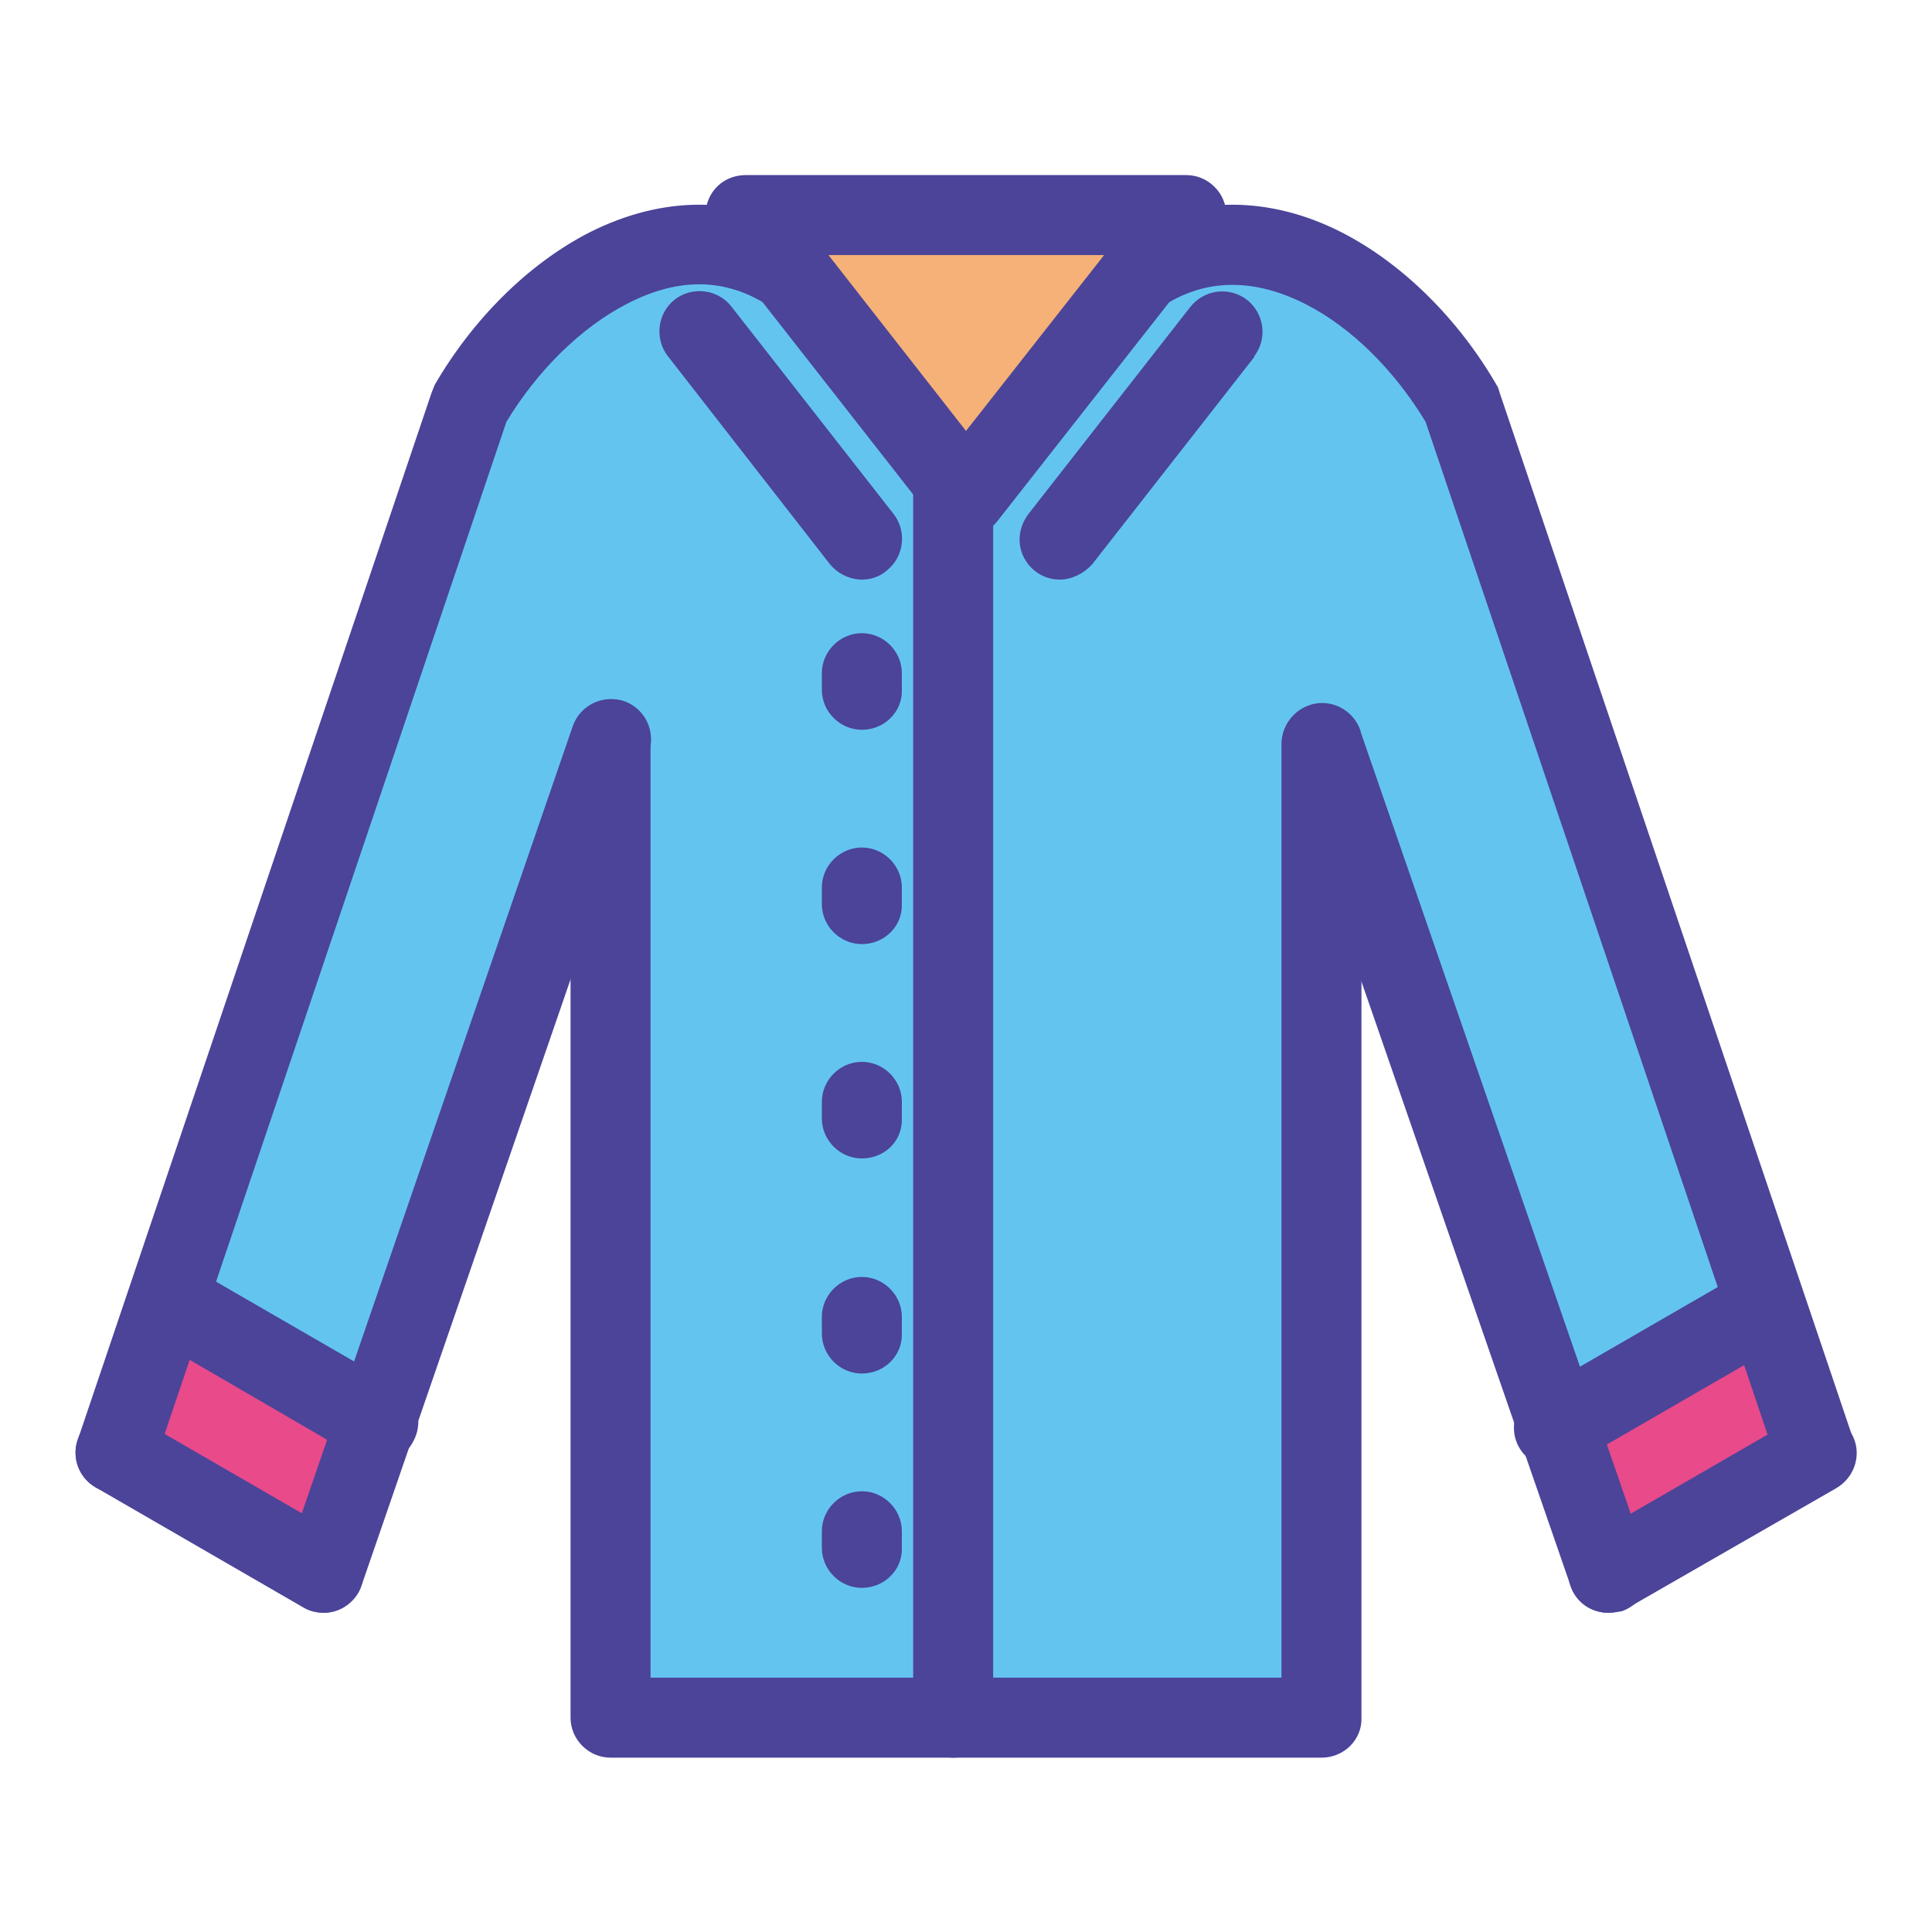
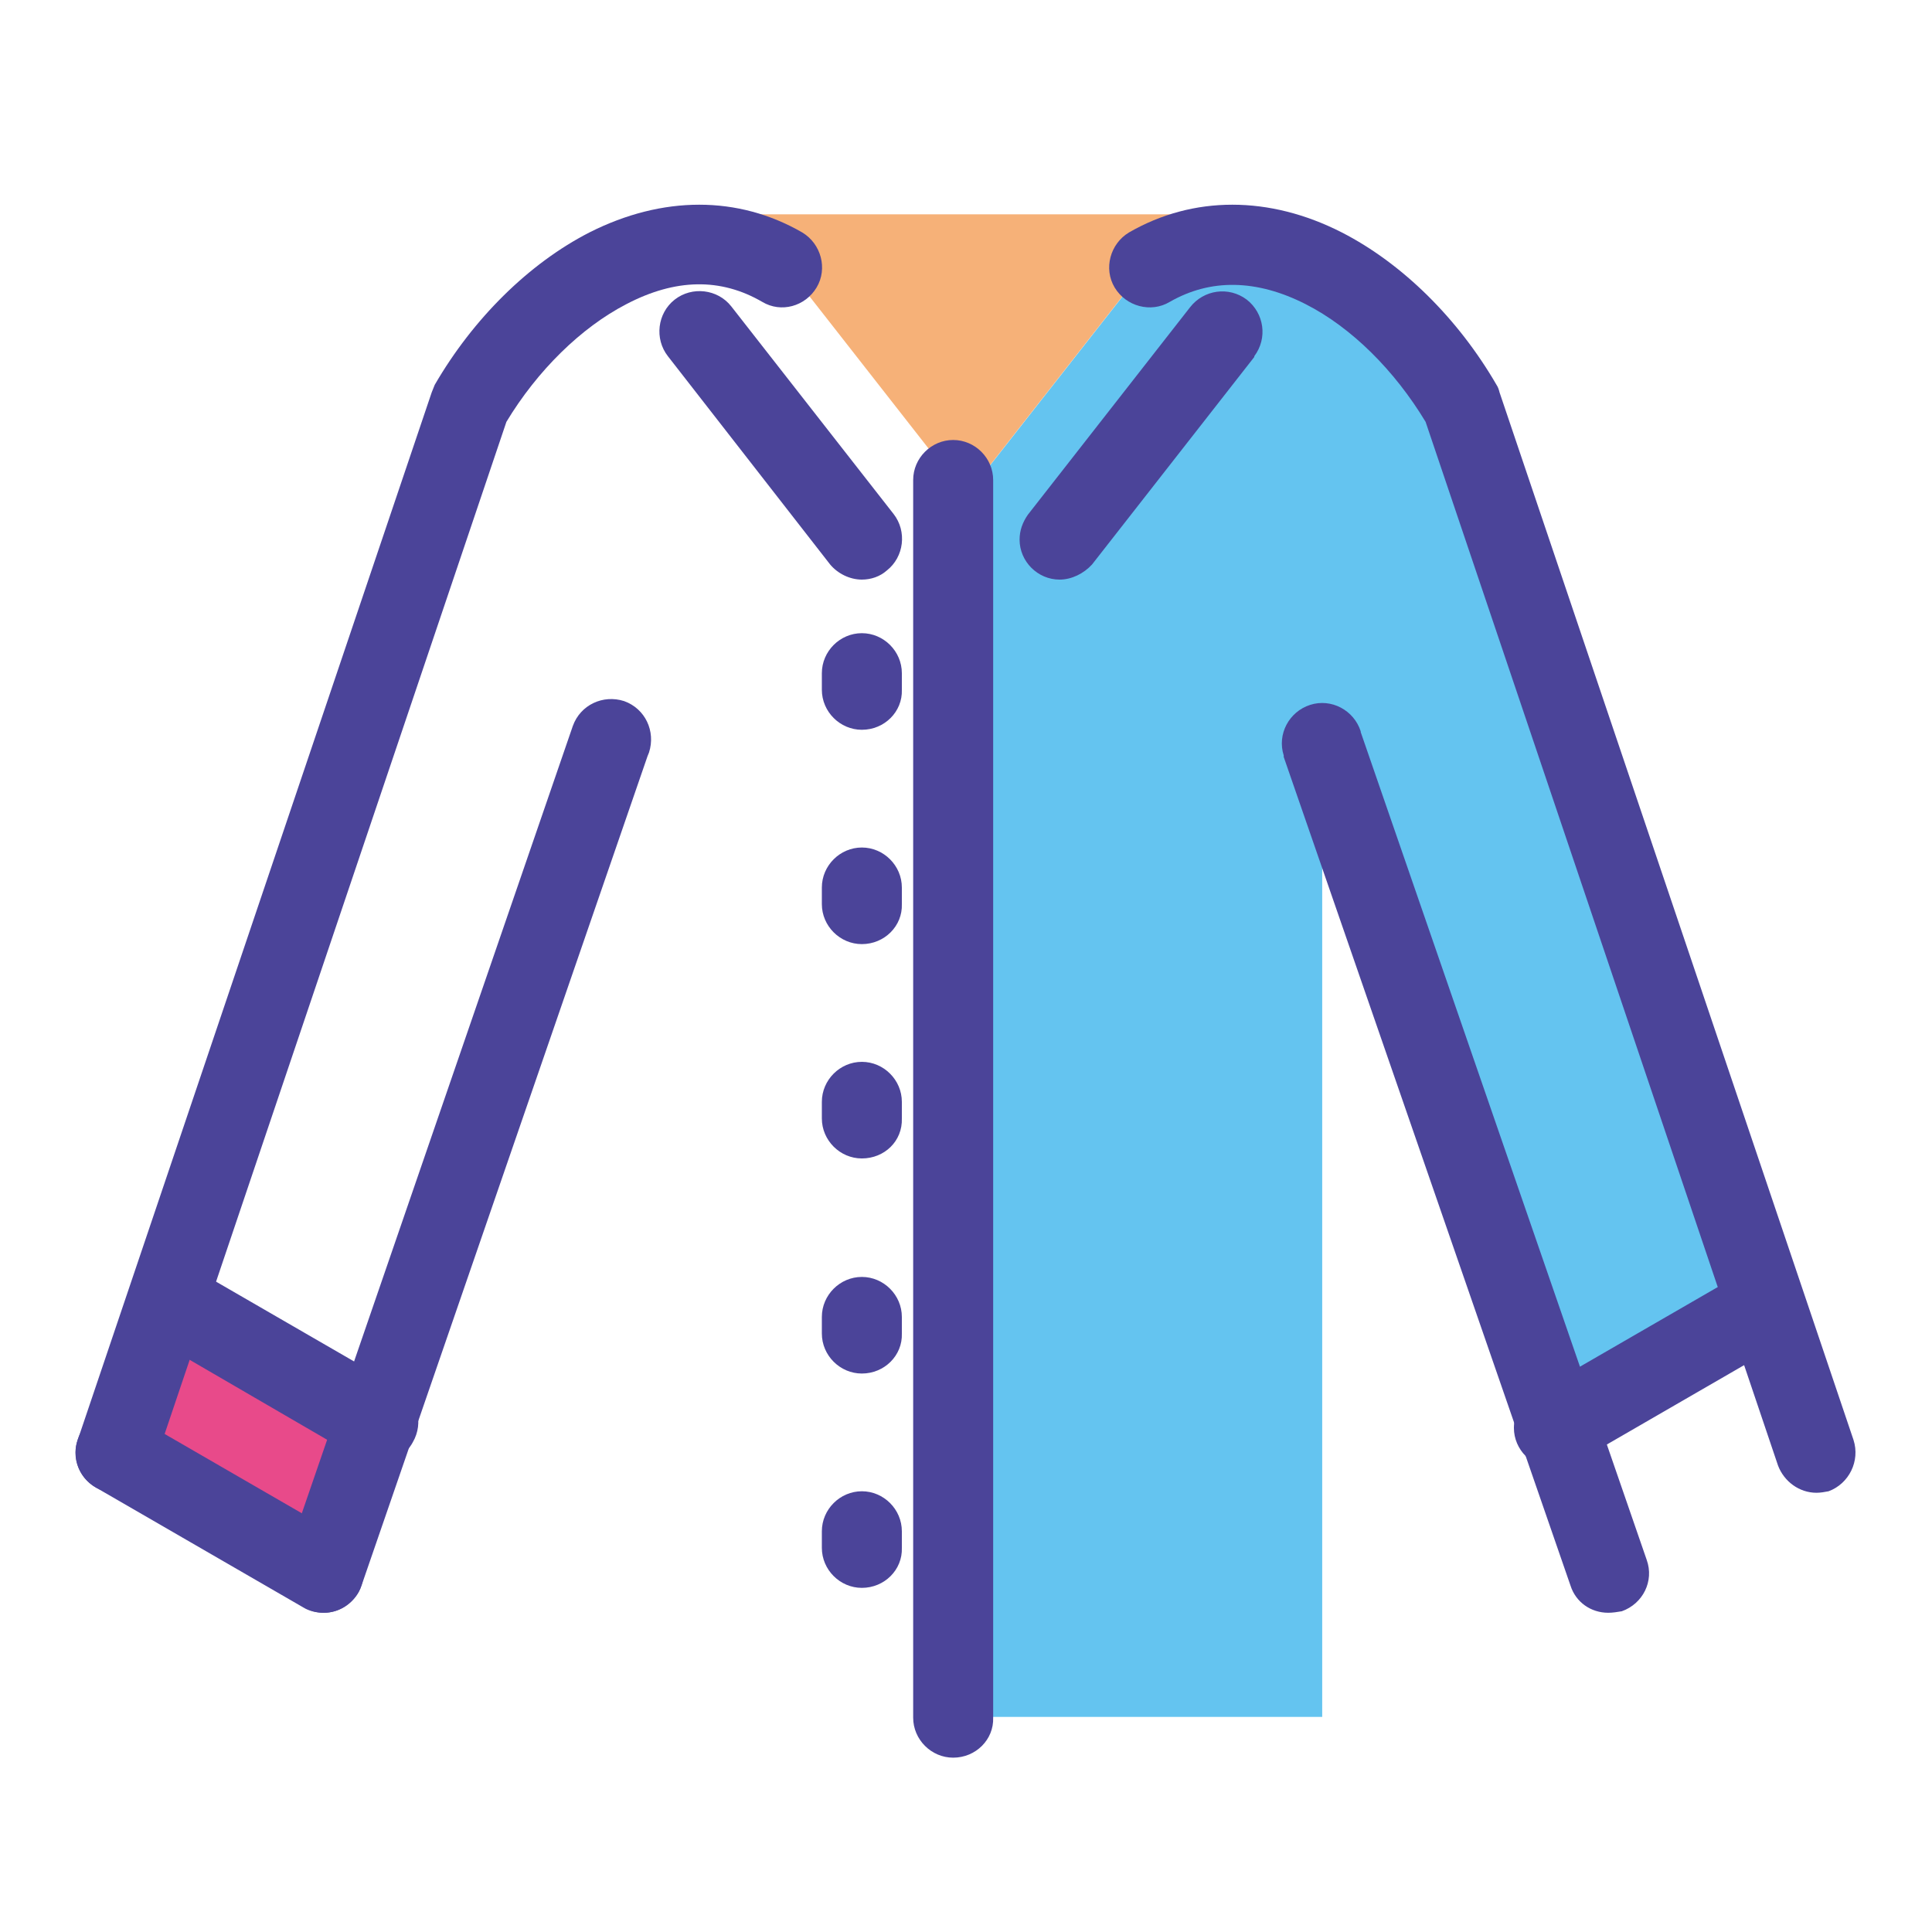
<svg xmlns="http://www.w3.org/2000/svg" version="1.1" x="0px" y="0px" viewBox="0 0 256 256" enable-background="new 0 0 256 256" xml:space="preserve">
  <g>
-     <path fill="#e84a8a" d="M234.1,173l6.6,19.5l-27.5,15.9l-6.8-19.5l27-15.6L234.1,173z" />
    <path fill="#64c4f0" d="M175.2,98.5L175.2,98.5l0,129h-48.8v-164l1.7,2.1l24-30.6l0.4,0.3c15.2-8.8,32.6,3.1,41.4,18.3L234.1,173 l-0.7,0.2l-27,15.6L175.2,98.5L175.2,98.5z" />
    <path fill="#f6b178" d="M157.2,28.4l-5.2,6.7l-24,30.6l-1.7-2.1v0L104,35.1l-5.2-6.7H157.2z" />
-     <path fill="#64c4f0" d="M80.7,98.5l-30.9,89.7l-27.2-15.7l-0.5-0.2L62.2,53.7c8.8-15.2,26.2-27,41.4-18.3l0.4-0.3l22.3,28.5v164 H80.9v-129L80.7,98.5L80.7,98.5z" />
    <path fill="#e84a8a" d="M49.8,188.2l-6.9,20.1l-27.5-15.9l6.8-20.1l0.5,0.2L49.8,188.2z" />
    <path fill="#4b4499" d="M15.3,197.8c-2.9,0-5.3-2.4-5.3-5.3c0-0.6,0.1-1.2,0.3-1.7L57.2,52c0.1-0.3,0.3-0.7,0.4-1 c5.1-8.8,12.5-16.1,20.5-20.2c9.7-4.9,19.7-4.9,28.2,0c2.5,1.5,3.4,4.8,1.9,7.3c-1.5,2.5-4.7,3.4-7.2,1.9c-5.5-3.2-11.5-3.1-18,0.3 c-6,3.1-11.8,8.8-15.9,15.6L20.4,194.2C19.7,196.3,17.6,197.8,15.3,197.8z" />
    <path fill="#4b4499" d="M42.9,213.7c-0.6,0-1.2-0.1-1.7-0.3c-2.8-1-4.3-4-3.3-6.8c0,0,0,0,0,0l38-110.4c1-2.8,4-4.2,6.8-3.3 c2.8,1,4.2,4,3.3,6.8l-0.2,0.5L47.9,210.1C47.2,212.2,45.1,213.7,42.9,213.7z" />
    <path fill="#4b4499" d="M42.9,213.7c-0.9,0-1.9-0.2-2.7-0.7l-27.5-15.9c-2.6-1.5-3.4-4.7-2-7.3c1.5-2.6,4.7-3.4,7.3-2l27.5,15.9 c2.6,1.5,3.4,4.7,2,7.3C46.5,212.7,44.8,213.7,42.9,213.7z M240.7,197.8c-2.3,0-4.3-1.5-5.1-3.6L188.9,55.9 c-4.1-6.8-9.8-12.5-15.9-15.6c-6.5-3.3-12.6-3.4-18-0.3c-2.5,1.5-5.8,0.6-7.3-1.9c0,0,0,0,0,0c-1.5-2.5-0.6-5.8,1.9-7.3 c8.5-4.9,18.6-4.9,28.2,0c8,4.1,15.4,11.4,20.5,20.2c0.2,0.3,0.3,0.6,0.4,1l46.9,138.8c0.9,2.8-0.6,5.8-3.3,6.8c0,0,0,0,0,0 C241.8,197.7,241.2,197.8,240.7,197.8z M213.1,213.7c-2.3,0-4.3-1.4-5-3.6l-38-109.8c0,0,0-0.1,0-0.1l0-0.1 c-0.9-2.8,0.7-5.8,3.5-6.7c0,0,0,0,0,0c2.8-0.9,5.8,0.7,6.7,3.5l0,0.1l37.9,109.7c1,2.8-0.5,5.8-3.3,6.8l0,0 C214.3,213.6,213.7,213.7,213.1,213.7z" />
-     <path fill="#4b4499" d="M213.1,213.7c-2.9,0-5.3-2.4-5.3-5.3c0-1.9,1-3.7,2.7-4.6l27.5-15.9c2.5-1.5,5.8-0.6,7.3,2l0,0 c1.5,2.5,0.6,5.8-2,7.3c0,0,0,0,0,0L215.8,213C215,213.4,214.1,213.7,213.1,213.7z M175.1,232.9H80.9c-2.9,0-5.3-2.4-5.3-5.3v-129 c0-2.9,2.4-5.3,5.3-5.3c2.9,0,5.3,2.4,5.3,5.3v123.7h83.6V98.6c0-2.9,2.4-5.3,5.3-5.3c2.9,0,5.3,2.4,5.3,5.3v129 C180.5,230.5,178.1,232.9,175.1,232.9z M128,71.1c-1.6,0-3.2-0.8-4.2-2l-1.7-2.1c0-0.1-0.1-0.1-0.1-0.2l-27.4-35 c-1.8-2.3-1.4-5.7,0.9-7.5c0.9-0.7,2.1-1.1,3.3-1.1h58.4c2.9,0,5.3,2.4,5.3,5.3c0,1.2-0.4,2.3-1.1,3.3L132.2,69 C131.2,70.3,129.6,71.1,128,71.1L128,71.1L128,71.1z M109.7,33.7L128,57.1l18.3-23.3H109.7z" />
    <path fill="#4b4499" d="M126.3,232.9c-2.9,0-5.3-2.4-5.3-5.3v-164c0-2.9,2.4-5.3,5.3-5.3c2.9,0,5.3,2.4,5.3,5.3v164 C131.7,230.5,129.3,232.9,126.3,232.9z M114.2,76.8c-1.6,0-3.2-0.8-4.2-2L88.5,47.2c-1.8-2.3-1.4-5.7,0.9-7.5 c2.3-1.8,5.7-1.4,7.5,0.9l21.5,27.5c1.8,2.3,1.4,5.7-0.9,7.5C116.6,76.4,115.4,76.8,114.2,76.8z M140.4,76.8 c-2.9,0-5.3-2.4-5.3-5.3c0-1.2,0.4-2.3,1.1-3.3l21.5-27.5c1.8-2.3,5.1-2.8,7.5-1c2.3,1.8,2.8,5.1,1,7.5c0,0,0,0,0,0.1l-21.5,27.5 C143.6,76,142,76.8,140.4,76.8z M50.1,193.8c-0.9,0-1.9-0.2-2.7-0.7l-0.4-0.2L20,177.2c-2.6-1.5-3.4-4.7-2-7.3l0,0 c1.5-2.6,4.7-3.4,7.3-2c0,0,0,0,0,0l27.5,15.9c2.5,1.5,3.4,4.7,1.9,7.3C53.8,192.8,52,193.8,50.1,193.8z M205.9,194.5 c-2.9,0-5.3-2.4-5.3-5.3c0-1.9,1-3.7,2.7-4.6l0.5-0.3l27-15.6c2.5-1.5,5.8-0.6,7.3,2v0c1.5,2.5,0.6,5.8-2,7.3c0,0,0,0,0,0 l-27.5,15.9C207.7,194.2,206.8,194.5,205.9,194.5L205.9,194.5z M114.2,96.7c-2.9,0-5.3-2.4-5.3-5.3l0,0v-2.2c0-2.9,2.4-5.3,5.3-5.3 s5.3,2.4,5.3,5.3v2.2C119.6,94.3,117.2,96.7,114.2,96.7L114.2,96.7z M114.2,125.1c-2.9,0-5.3-2.4-5.3-5.3l0,0v-2.2 c0-2.9,2.4-5.3,5.3-5.3s5.3,2.4,5.3,5.3v2.2C119.6,122.7,117.2,125.1,114.2,125.1L114.2,125.1z M114.2,153.5 c-2.9,0-5.3-2.4-5.3-5.3V146c0-2.9,2.4-5.3,5.3-5.3s5.3,2.4,5.3,5.3v2.2C119.6,151.2,117.2,153.5,114.2,153.5z M114.2,182 c-2.9,0-5.3-2.4-5.3-5.3v-2.2c0-2.9,2.4-5.3,5.3-5.3s5.3,2.4,5.3,5.3v2.2C119.6,179.6,117.2,182,114.2,182z M114.2,210.4 c-2.9,0-5.3-2.4-5.3-5.3v-2.2c0-2.9,2.4-5.3,5.3-5.3s5.3,2.4,5.3,5.3v2.2C119.6,208,117.2,210.4,114.2,210.4z" />
  </g>
</svg>